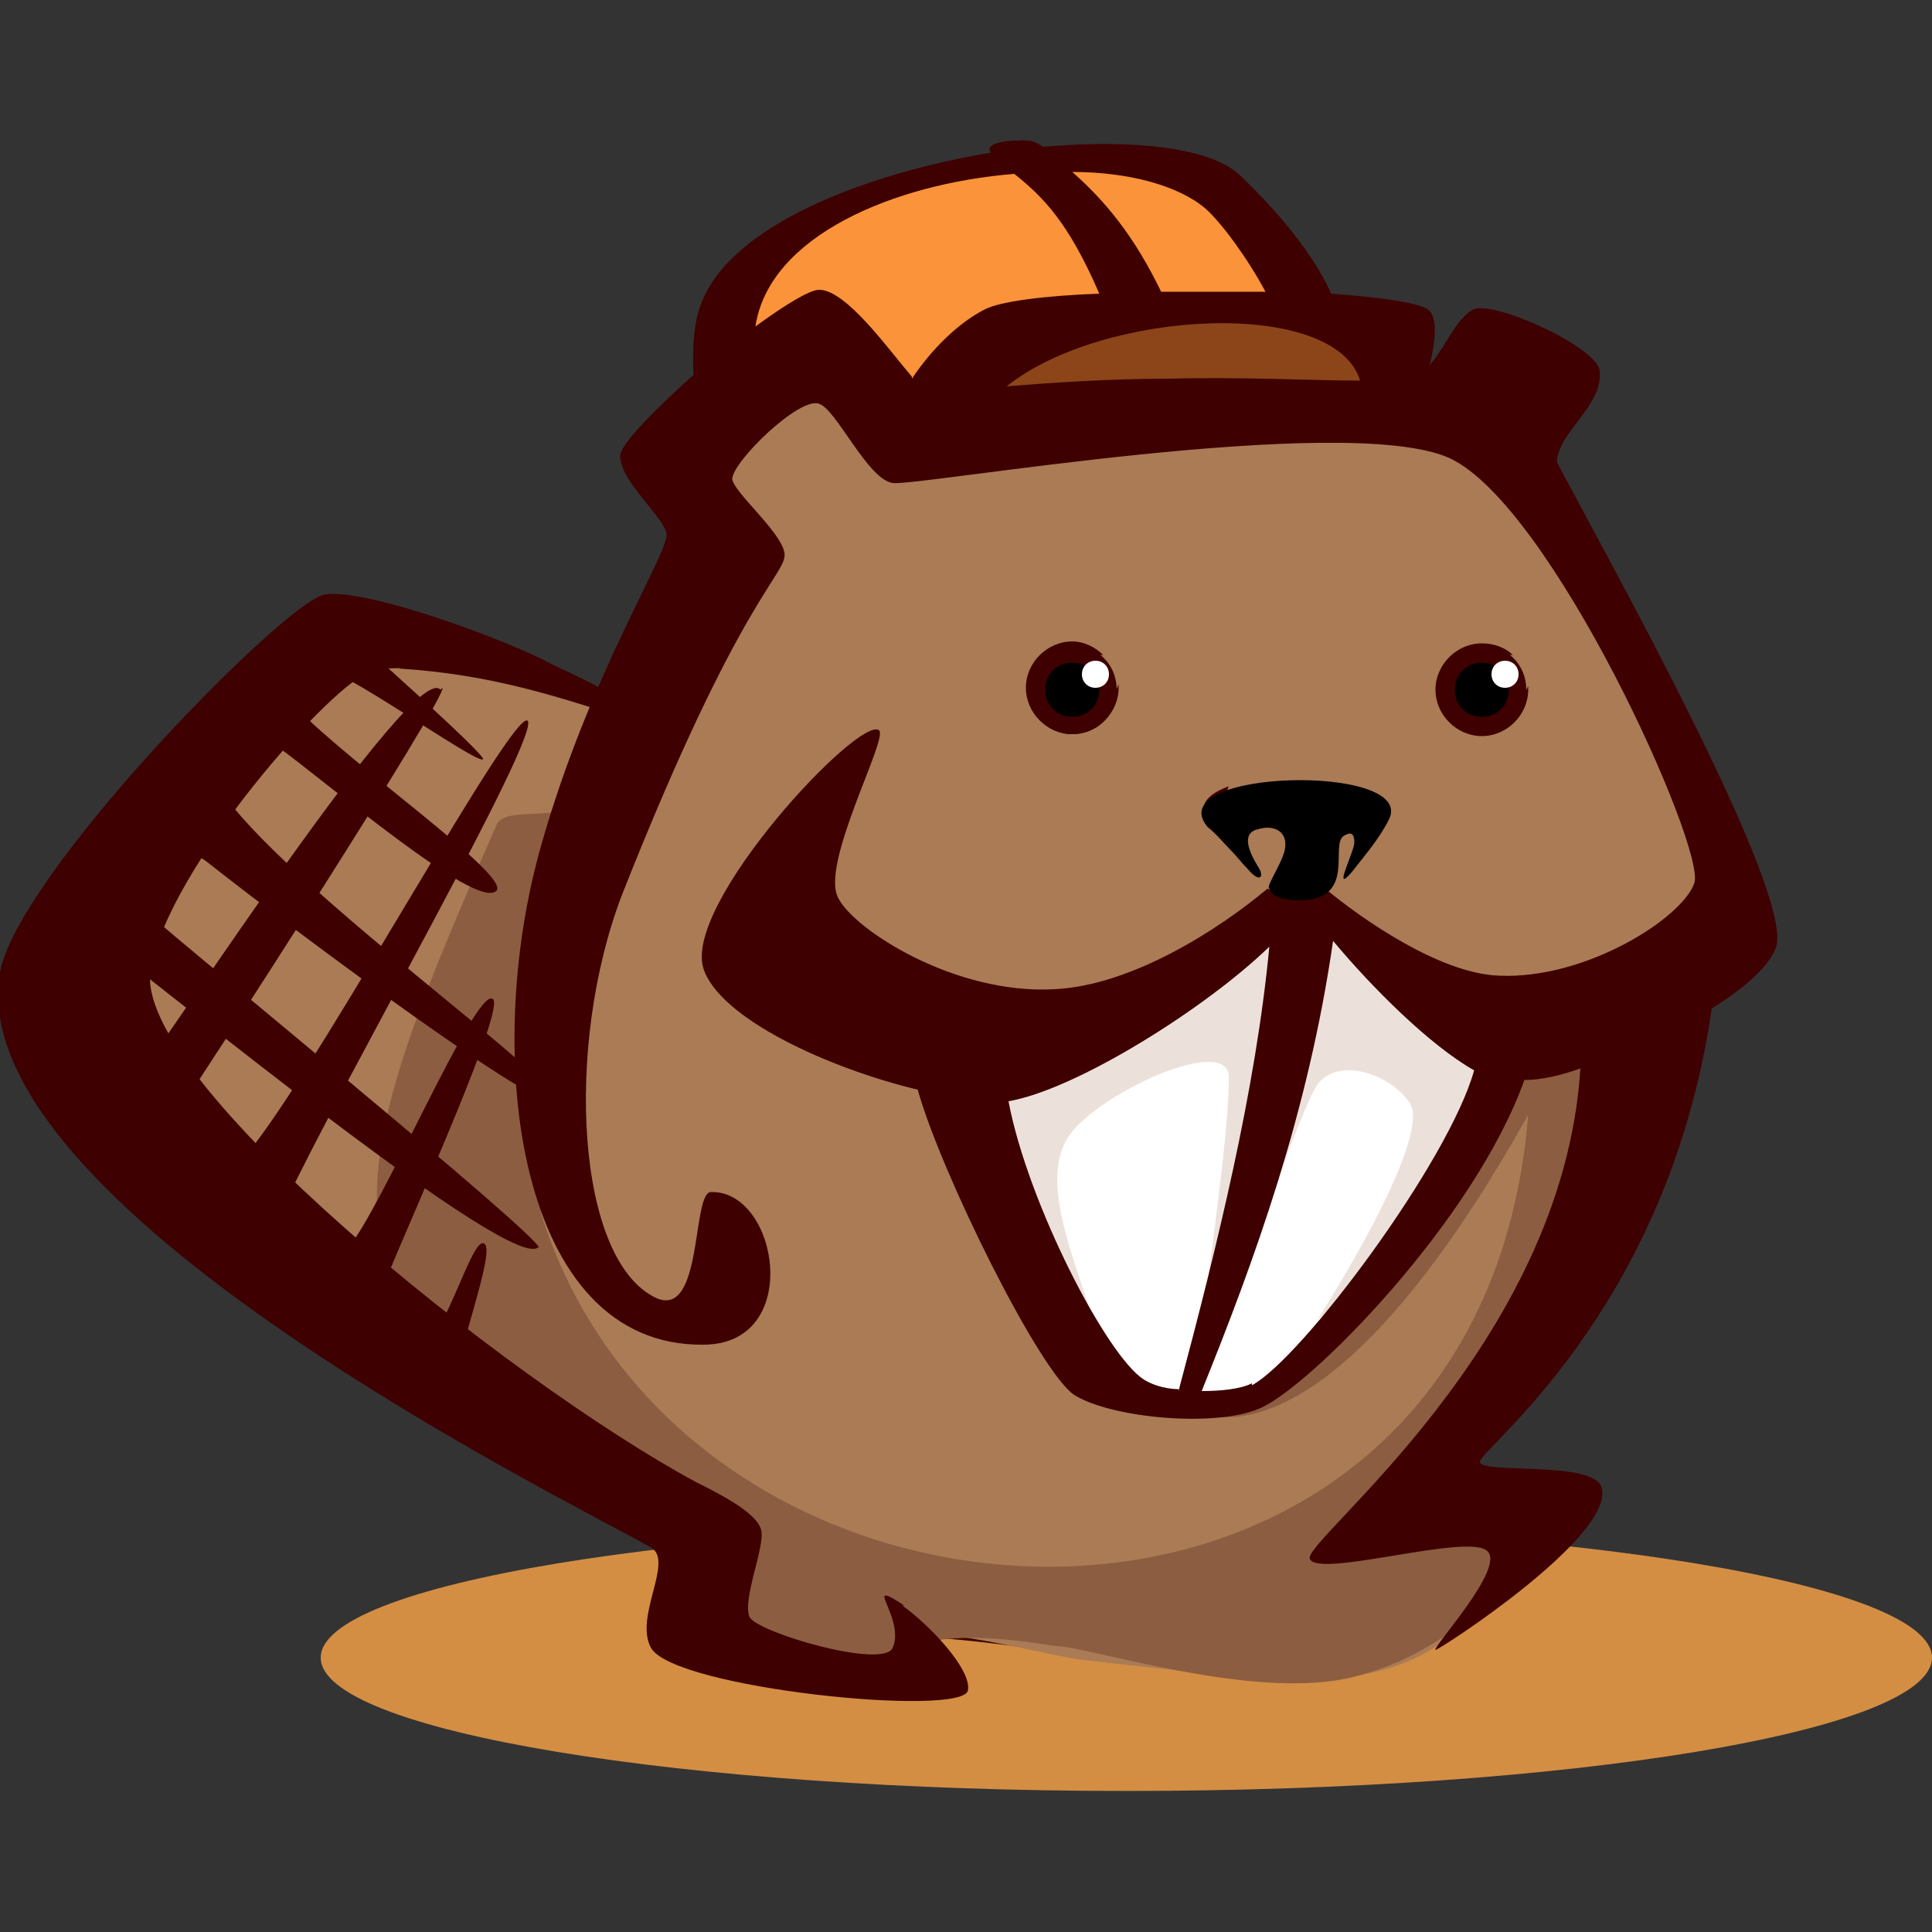
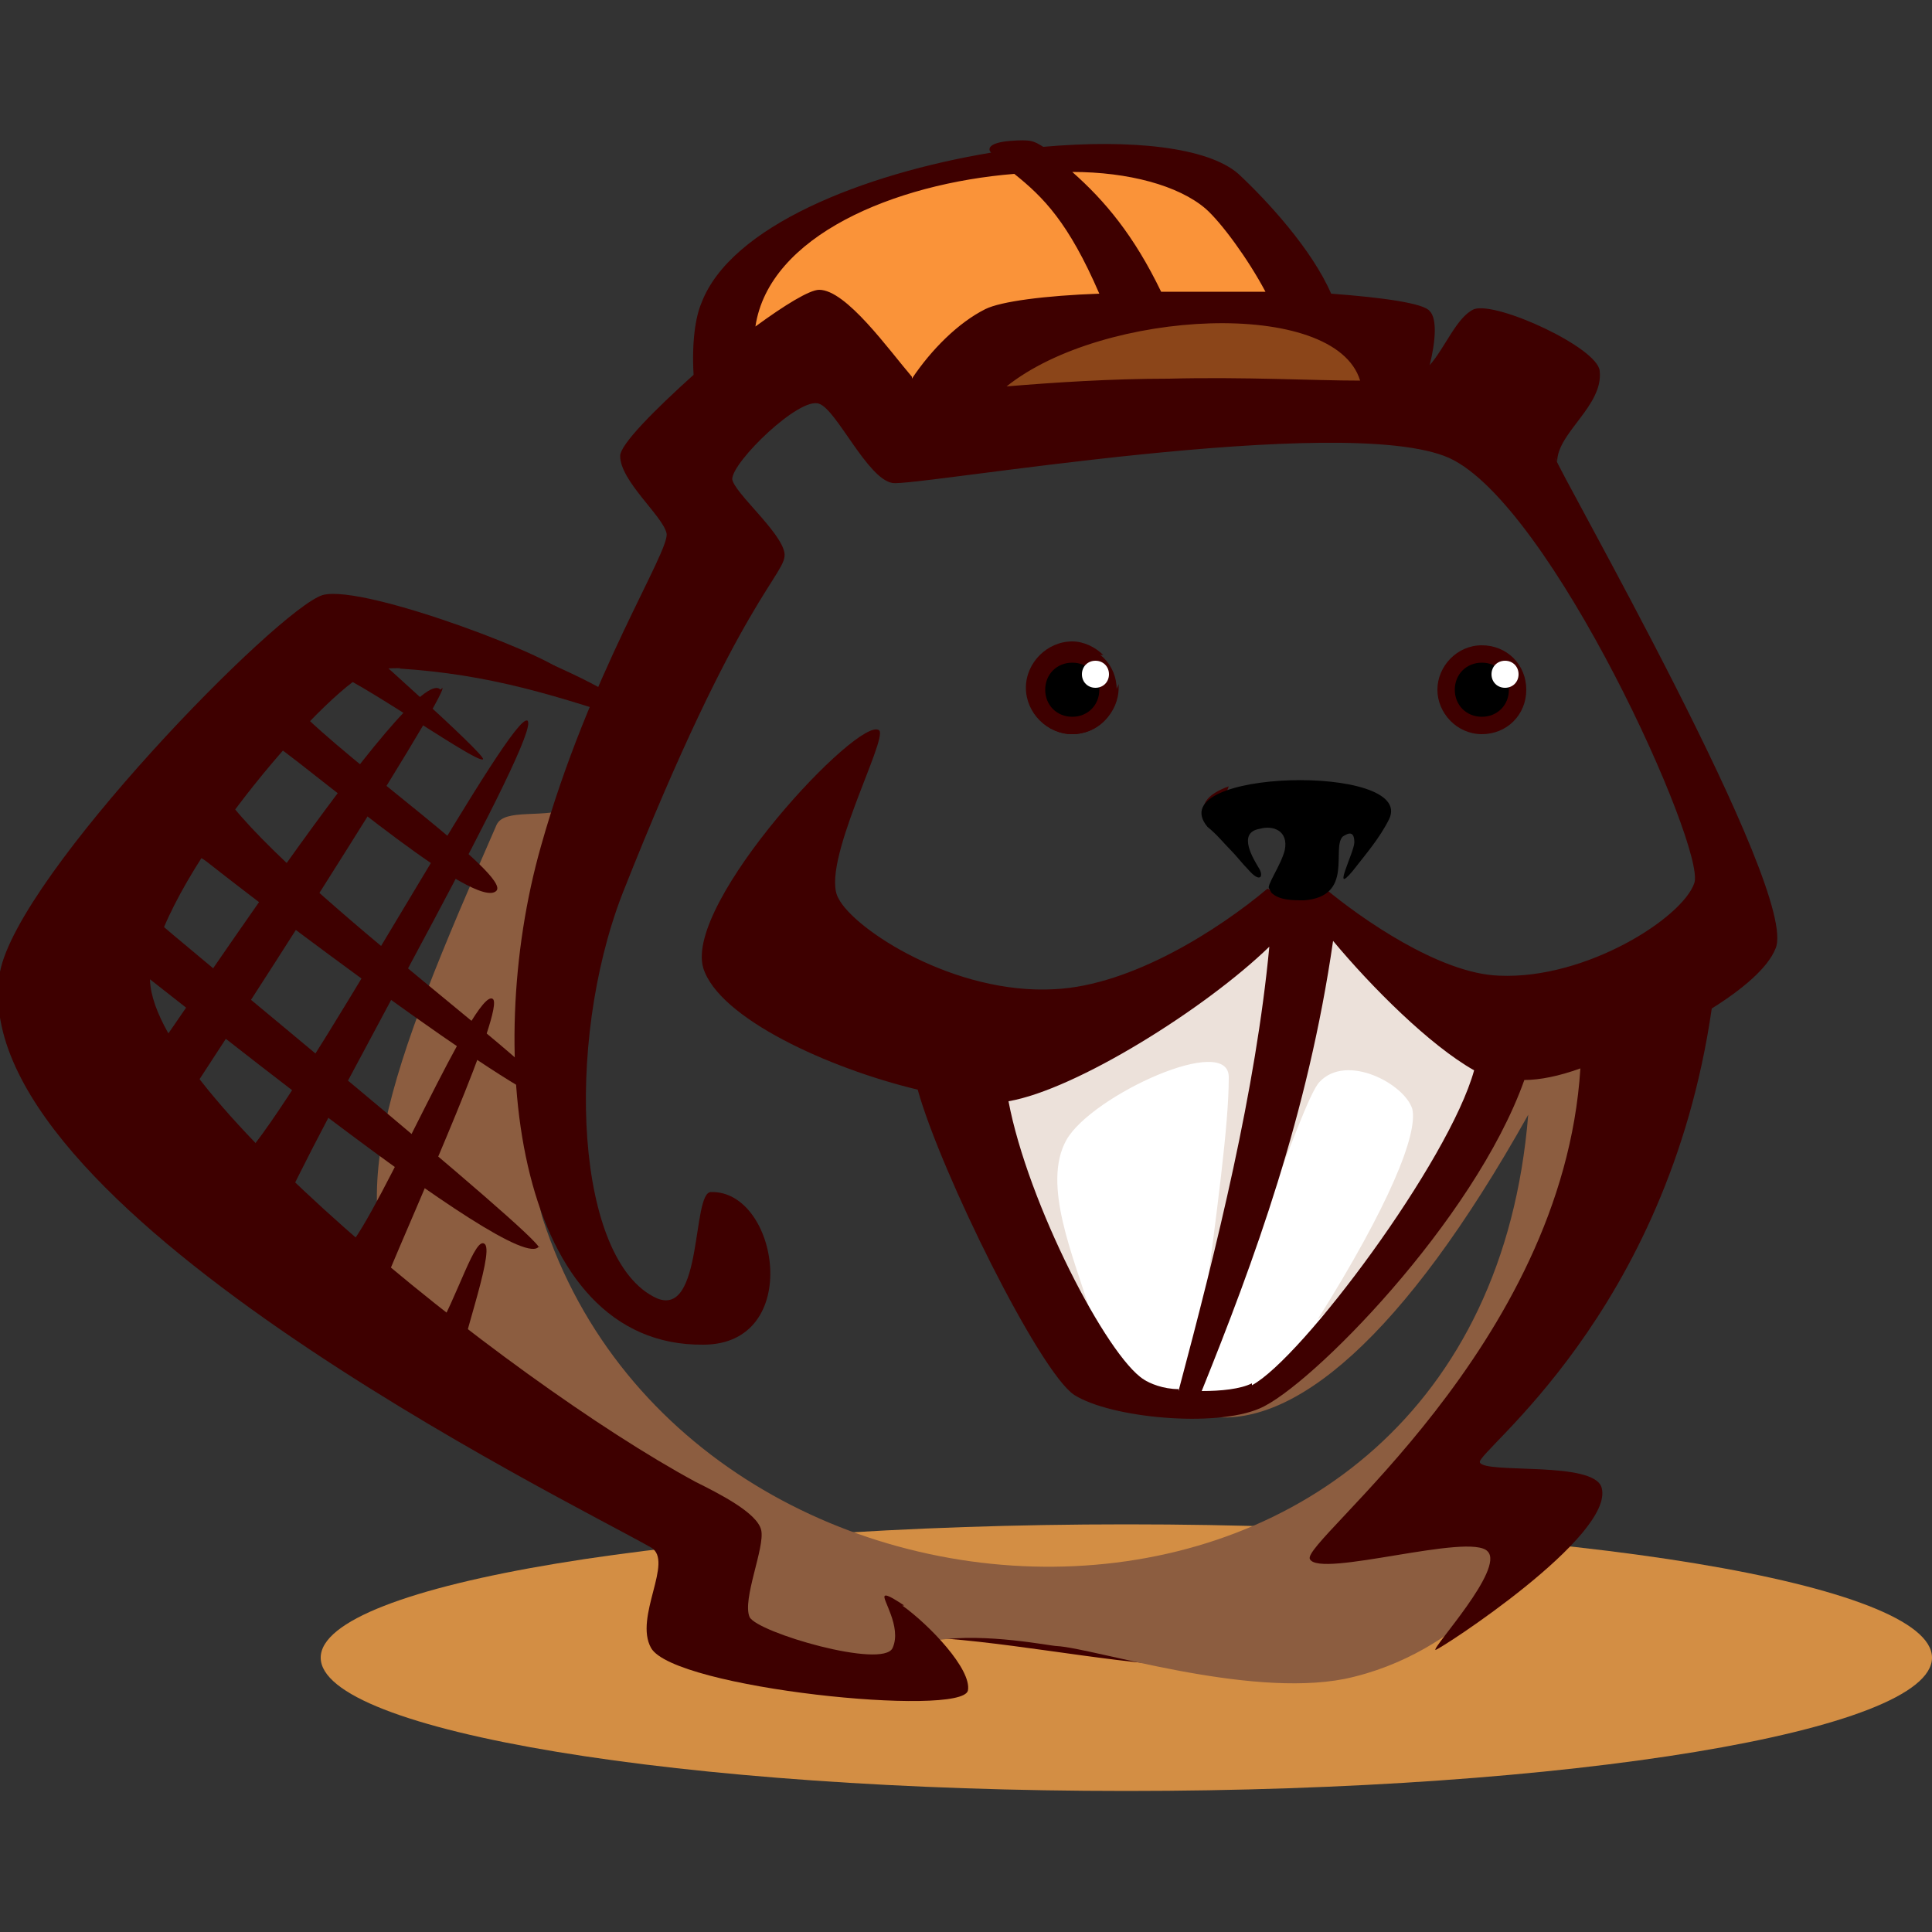
<svg xmlns="http://www.w3.org/2000/svg" id="Layer_1" viewBox="0 0 100 100">
  <rect x="0" y="0" width="100" height="100" fill="#333333" stroke="none" />
  <defs>
    <style>      .st0 {        fill: #3e0000;      }      .st0, .st1, .st2, .st3, .st4, .st5, .st6, .st7, .st8 {        fill-rule: evenodd;      }      .st1 {        fill: #fff;      }      .st2 {        fill: #d38e44;      }      .st3 {        fill: #fa9339;      }      .st4 {        fill: #8c5d40;      }      .st5 {        fill: #8b4519;      }      .st6 {        fill: #ece1da;      }      .st8 {        fill: #aa7b55;      }    </style>
  </defs>
  <path id="Fill-59" class="st2" d="M100,85.8c0,3.8-18.7,6.9-41.7,6.9s-41.7-3.1-41.7-6.9,18.7-6.9,41.7-6.9,41.7,3.1,41.7,6.9" />
  <path id="Fill-60" class="st0" d="M45.6,84.7c8.7-.2,19.6,4.2,26.7-.7,1.6-1.1.7-1.9.6-1.8-6.7,7.1-15.8,1.2-28.7.5,0,0,1.3,1.8,1.3,1.9" />
-   <path id="Fill-61" class="st8" d="M33.3,38.3c-5.2-5.8-13.3-5.2-17.3-2.9-5.5,3.1-15.7,14.7-9.3,20.7,4.3,4,5.1,6.7,11.3,10.4,3.4,2,7.5,6.8,12.1,9.5,2.4,1.4,6.1,3.4,6.4,6,.5,4.4,6.7,5.3,12.2,5,1.1,0-1.9-2.3-.9-2.4,1.6-.2,7.1,1.2,8.1,1.3,5.2.6,9,1,11.9,1,6,0,8-2.9,8.9-3.9,3.1-3.2,0-4.9-.9-6.6-.3-.6.5-1.7.7-2.2,1.5-3.9,2.5-5.3,4.9-8.9,1.9-2.8,1.4.9,3-3.7,4-11.4.8-3.7,1.3-9.3.2-2,7-4.2,1.6-13.5-1.8-3.1-4.9-10.9-8.3-14.9-3.5-4.1-1.8-.6-4.9-1.6-24.7-7.4-11.3,2.8-27.6-1.5-7.6-2-8.4-2.5-9.8,7.7-.7,4.8-.8,2.7-3.5,9.6" />
  <path id="Fill-62" class="st4" d="M62.5,73.3c4.4.7,10.1-4,16.6-15.6-2.5,30.8-43.1,29.7-51,5.4-1-3,.8-14.7,4.1-21.3,9.1-18.6-.5-1-2.6,0-1.4.6-3.5,0-3.9.9-5.6,12.8-8.4,19.9-4.1,25.7,4,5.4,10.8,7.5,11.7,8.1.2.2,2,7.5,5.4,9,2.4,1,5.5,1.9,7.7,1.4,1-.2,1.1-1.9,2.1-2,2.5-.4,5.9.3,6.2.3,1.9.1,9.8,2.7,14.9,1.7,6.2-1.3,9.5-6.4,10.4-7.2,1.1-1.1-7.3-3.2-6.1-4.5,5.7-6.3,10.9-14.7,8.4-19.3,0-.1,6.8-4.4,6.9-9.8,0-5.5-2.3,10.4-17.1,7.1-4.6-1-4.4,9.5-6.9,9.4-16.6-.7-3.5,8.4-3,10.7" />
  <path id="Fill-63" class="st1" d="M65.8,47.1c0,1.1-8.9,4.1-11.2,5.9-2.2,1.7-3.6,1-3.7,5.1,0,.6,2.1,6.9,2.6,8,2.2,4.5,4.3,7.2,9.8,6.8,1.6-.1,3.3-1.3,4.6-2.2,1.7-1.2,6.9-10.8,8.8-13.5,3.7-5-1.4-4.2-5.6-8.5-.6-.6-4.4-1.5-5.3-1.5" />
  <path id="Fill-64" class="st6" d="M65.8,47.1c0,.7-7.5,4.7-9.8,5.8-2.2,1-4.2-1.5-5.1.7-1.6,3.9,5,13.6,5.5,14.2-.8-2.7-2.5-6.5-1.2-8.8,1.3-2.3,8.5-5.6,8.4-3.2,0,2.4-.6,6.8-1.4,12.9,1.6,0,5.1-11.7,6.1-12.7,1.4-1.5,4.4.1,4.8,1.4.3,1.3-1.2,5-4.9,10.9,1.4-1.2,7.9-7.3,8.8-10.5,1.5-5.1-3.3-7.8-5.8-9.3-.6-.4-4.4-1.5-5.3-1.5" />
  <path id="Fill-65" class="st3" d="M38,19.7c-1.5,0,0-4,1.6-5.4,6.1-5.5,6.4-4,12.4-6.1,2.5-.9,9.6.6,11.9,1.8.8.4,2.6,5,4.9,6.1,3,1.3,5,5.2,0,6-5.3.8-13.6,1.6-18-1.9-3-2.4-1.2,2.3-5.3.5,0,0-7.5-1-7.5-1" />
  <path id="Fill-66" class="st5" d="M51.3,20.1c-.8,0,2.6-1.1,3.5-1.9,3.3-3,3.7-1.2,6.9-2.3,1.3-.5,6.5.8,7.8,1.4.5.2.5,1,1.8,1.5,1.6.7,2.7,1.7,0,2.1-2.8.4-8.1,2.3-10.5.4-1.6-1.3-.5.4-2.8.3-.9,0-15.5-1.9-6.7-1.6" />
  <path id="Fill-67" class="st0" d="M22.8,35.7c-1.4-1.6-14.5,18.7-15.6,19.9-2.5,2.4,1.2,3.7,5.5,7.3,7.6,6.3,6.1,5.7,11.6,8.2,0,0,0,0-.4-.6-.3-.3,1.7-5.6,1.2-6.1s-1.4,2.7-2.6,4.7c-1-1-2.6-2.5-2.6-2.7,1.7-4.1,6.3-14.3,5.6-14.7-.9-.6-5.8,11-7.5,12.9-.6.7-2.2-.2-2.7-.8-.3-.3-.8-.8-.5-1.6,2.7-5.8,13.3-24.3,12.5-24.9-.8-.5-10.2,16.8-14.1,21.9-1.4,1.8-3.1-1.2-3.9-1.8,1.2-1.7,13.9-21.4,13.6-21.8" />
  <path id="Fill-68" class="st0" d="M62.5,42.6c.4.5.7.8,1.1,1.2-.4-1-.4-2.1,0-3.1-1.1.4-1.7,1-1,1.9" />
-   <path id="Fill-69" class="st0" d="M77.9,33.9c.1,0,.3,0,.4,0-.4-.4-1-.6-1.6-.6-1.3,0-2.4,1.1-2.4,2.4s1.1,2.4,2.4,2.4,2.4-1.1,2.4-2.4v-.2c-.2.5-.6.8-1.1.8s-1.2-.5-1.2-1.2.5-1.2,1.2-1.2" />
  <path id="Fill-70" class="st0" d="M46.8,83.1c-.3-.2-.9-.6-1-.5-.2.1.9,1.6.4,2.7-.5,1.1-7-.8-7.4-1.6-.4-.9.8-3.6.6-4.5-.2-.9-2.2-1.9-3.4-2.5-9.8-5.3-29.2-20.9-28.2-26.5.9-5.3,9.5-15,11.5-15.5,2-.5,9.7.8,9.9.2.2-.6-10.3-4.7-12.5-4.1C14.4,31.5,1,45.2,0,50.3c-2.1,12,29.5,27.4,33.7,29.8,1.2.7-.9,3.6,0,5.2,1.2,2.1,16.1,3.6,16.4,2.2.2-1.1-2-3.4-3.4-4.4" />
  <path id="Fill-71" class="st0" d="M64.8,71.6c-.6.3-1.6.4-2.6.4,2.7-6.7,5.5-14.3,6.8-23.3,2,2.4,5,5.4,7.3,6.7-1.3,4.7-8.9,14.9-11.5,16.3M61,71.9c-.8,0-1.5-.3-1.8-.5-1.9-1.2-6-9.1-7-14.4,3.5-.6,10.2-4.8,13.5-8-.7,7.4-2.7,15.5-4.7,23M60.5,19.6c-3,0-6,.2-8.4.4,5-4,17-4.6,18.3-.3-2.4,0-6-.2-9.9-.1M47.2,19.5c-1.2-1.4-3.4-4.5-4.8-4.5-.5,0-1.8.8-3.3,1.9.7-4.7,7.2-7.4,13.4-7.9,1.5,1.2,2.8,2.5,4.4,6.2-2.8.1-5.1.4-5.9.8-1.4.7-2.8,2.1-3.8,3.6M62.4,10.8c.8.7,2.2,2.6,3.1,4.3-1.8,0-3.6,0-5.4,0-1.4-2.9-2.9-4.7-4.6-6.2,2.9,0,5.5.7,6.9,1.9M80.6,23.9c0-1.5,2.4-2.9,2.2-4.7-.1-1.2-5.3-3.6-6.5-3.2-.9.4-1.5,2-2.3,2.9.3-1.2.4-2.4,0-2.8-.3-.4-2.4-.7-5.1-.9-1-2.3-3.3-4.8-4.8-6.2-1.6-1.4-5.6-1.8-10.1-1.4h0c-.5-.3-.6-.4-1.8-.3-1,.1-1.1.4-.9.6-6.6,1.1-13.5,3.8-15,7.8-.3.7-.5,2-.4,3.7-2,1.8-3.8,3.6-3.8,4.2,0,1.3,2.2,3.1,2.4,4,.2.9-4,7.3-6.5,16.2-3.1,10.9-1.2,25.9,8.4,25.8,5.2,0,3.9-8,.4-7.9-1,0-.4,6.5-2.8,5.5-4.2-1.9-4.8-13.1-1.8-20.9,6.2-15.7,8.6-16.6,8.4-17.7-.2-1.1-2.6-3.1-2.7-3.8,0-.9,3.5-4.3,4.5-3.9.9.3,2.5,3.9,3.8,4.1,1.2.2,23.4-3.7,28.8-1.3,5.3,2.4,13.3,20.2,12.7,22-.6,1.8-5.6,5-10.1,4.8-3.1-.1-7.2-3-9-4.5,0,0,0,0,.1,0-.5.2-1,.3-1.6.3s-1-.1-1.5-.3c-2.5,2.1-7,5-11,5.2-5.2.3-10.4-3.1-11.2-4.7-1-1.7,2.6-8.3,2.1-8.7-1-.8-10.1,8.9-9.1,12.3.8,2.6,6.5,5.2,11.1,6.3,1.2,4.3,6.3,14.6,8.1,15.8,1.9,1.2,7.3,1.7,9.6.7,2.6-1.1,11.1-9.7,13.7-17,.8,0,1.8-.2,2.9-.6-.9,14.4-14.5,24.5-14,25.4.5,1,8.3-1.4,9.2-.4.9.9-2.9,5-2.7,5.1.2,0,9.3-5.9,8.6-8.4-.4-1.4-6-.7-6.3-1.3-.3-.5,9.7-7.6,12-23.5,1.6-1,2.9-2.1,3.3-3.1,1.3-2.9-11.4-25-11.4-25.4" />
  <path id="Fill-72" class="st0" d="M56.7,33.9c.1,0,.3,0,.4,0-.4-.4-1-.7-1.6-.7-1.3,0-2.4,1.1-2.4,2.4s1.1,2.4,2.4,2.4,2.4-1.1,2.4-2.4v-.2c-.1.4-.5.7-.9.8,0,0-.2,0-.3,0-.7,0-1.2-.5-1.2-1.2s.1-.7.4-.9c.2-.2.5-.3.8-.3" />
  <path id="Fill-73" class="st0" d="M76.7,38c1.3,0,2.3-1,2.3-2.3s-1-2.3-2.3-2.3-2.3,1.1-2.3,2.3,1,2.3,2.3,2.3" />
  <path id="Fill-74" class="st7" d="M76.7,37.1c.8,0,1.4-.6,1.4-1.4s-.6-1.4-1.4-1.4-1.4.6-1.4,1.4.6,1.4,1.4,1.4" />
  <path id="Fill-75" class="st1" d="M77.9,35.6c.4,0,.7-.3.7-.7s-.3-.7-.7-.7-.7.3-.7.7.3.7.7.7" />
  <path id="Fill-76" class="st0" d="M55.5,38c1.3,0,2.3-1,2.3-2.3s-1-2.3-2.3-2.3-2.3,1.1-2.3,2.3,1,2.3,2.3,2.3" />
  <path id="Fill-77" class="st7" d="M55.5,37.1c.8,0,1.4-.6,1.4-1.4s-.6-1.4-1.4-1.4-1.4.6-1.4,1.4.6,1.4,1.4,1.4" />
  <path id="Fill-78" class="st1" d="M56.7,35.6c.4,0,.7-.3.7-.7s-.3-.7-.7-.7-.7.3-.7.7.3.7.7.7" />
  <path id="Fill-79" class="st7" d="M65.7,46c-.2-.1.6-1.2.8-2,.2-1-.6-1.3-1.3-1.1-1.2.2-.3,1.6,0,2.1.2.4,0,.7-.6,0-.3-.3-.6-.7-.9-1-.4-.4-.7-.8-1.2-1.2-2.5-3,10.8-3.3,9.4-.4-.5,1-1.2,1.8-1.9,2.7-1.1,1.3.1-1,.1-1.5,0-.6-.3-.5-.6-.3-.6.6.6,3.1-2,3.3-.6,0-1.3,0-1.7-.4" />
  <path id="Fill-80" class="st0" d="M20.6,34.6c4.8.3,8.2,1.4,13,3-1.5-1.8-3.9-2.7-8.2-4.6-1.8-.8-3.7.5-4.7,1.6" />
  <path id="Fill-81" class="st0" d="M27.9,64.5c-1,1.8-20.3-14.1-21.7-15-3-1.9,1-5.6,4.5-10,6-7.7,2.7-3.1,7.4-6.7,0,0,7.1,6.3,6.9,6.5-.3.3-7.8-5.1-8.3-4.6-.8.8-1.5,1.7-1.4,1.9,2.9,3,11.1,8.7,10.4,9.5-1,1.1-9-5.8-11.4-7.5-2-1.4-2.9,2.2-2.6,2.7,3.8,5.1,17.7,14.9,17,15.7-.6.7-12.8-8.3-18-12.4-1.8-1.4-2.4,1.9-3,2.7,1.5,1.4,20.4,16.8,20.2,17.3" />
</svg>